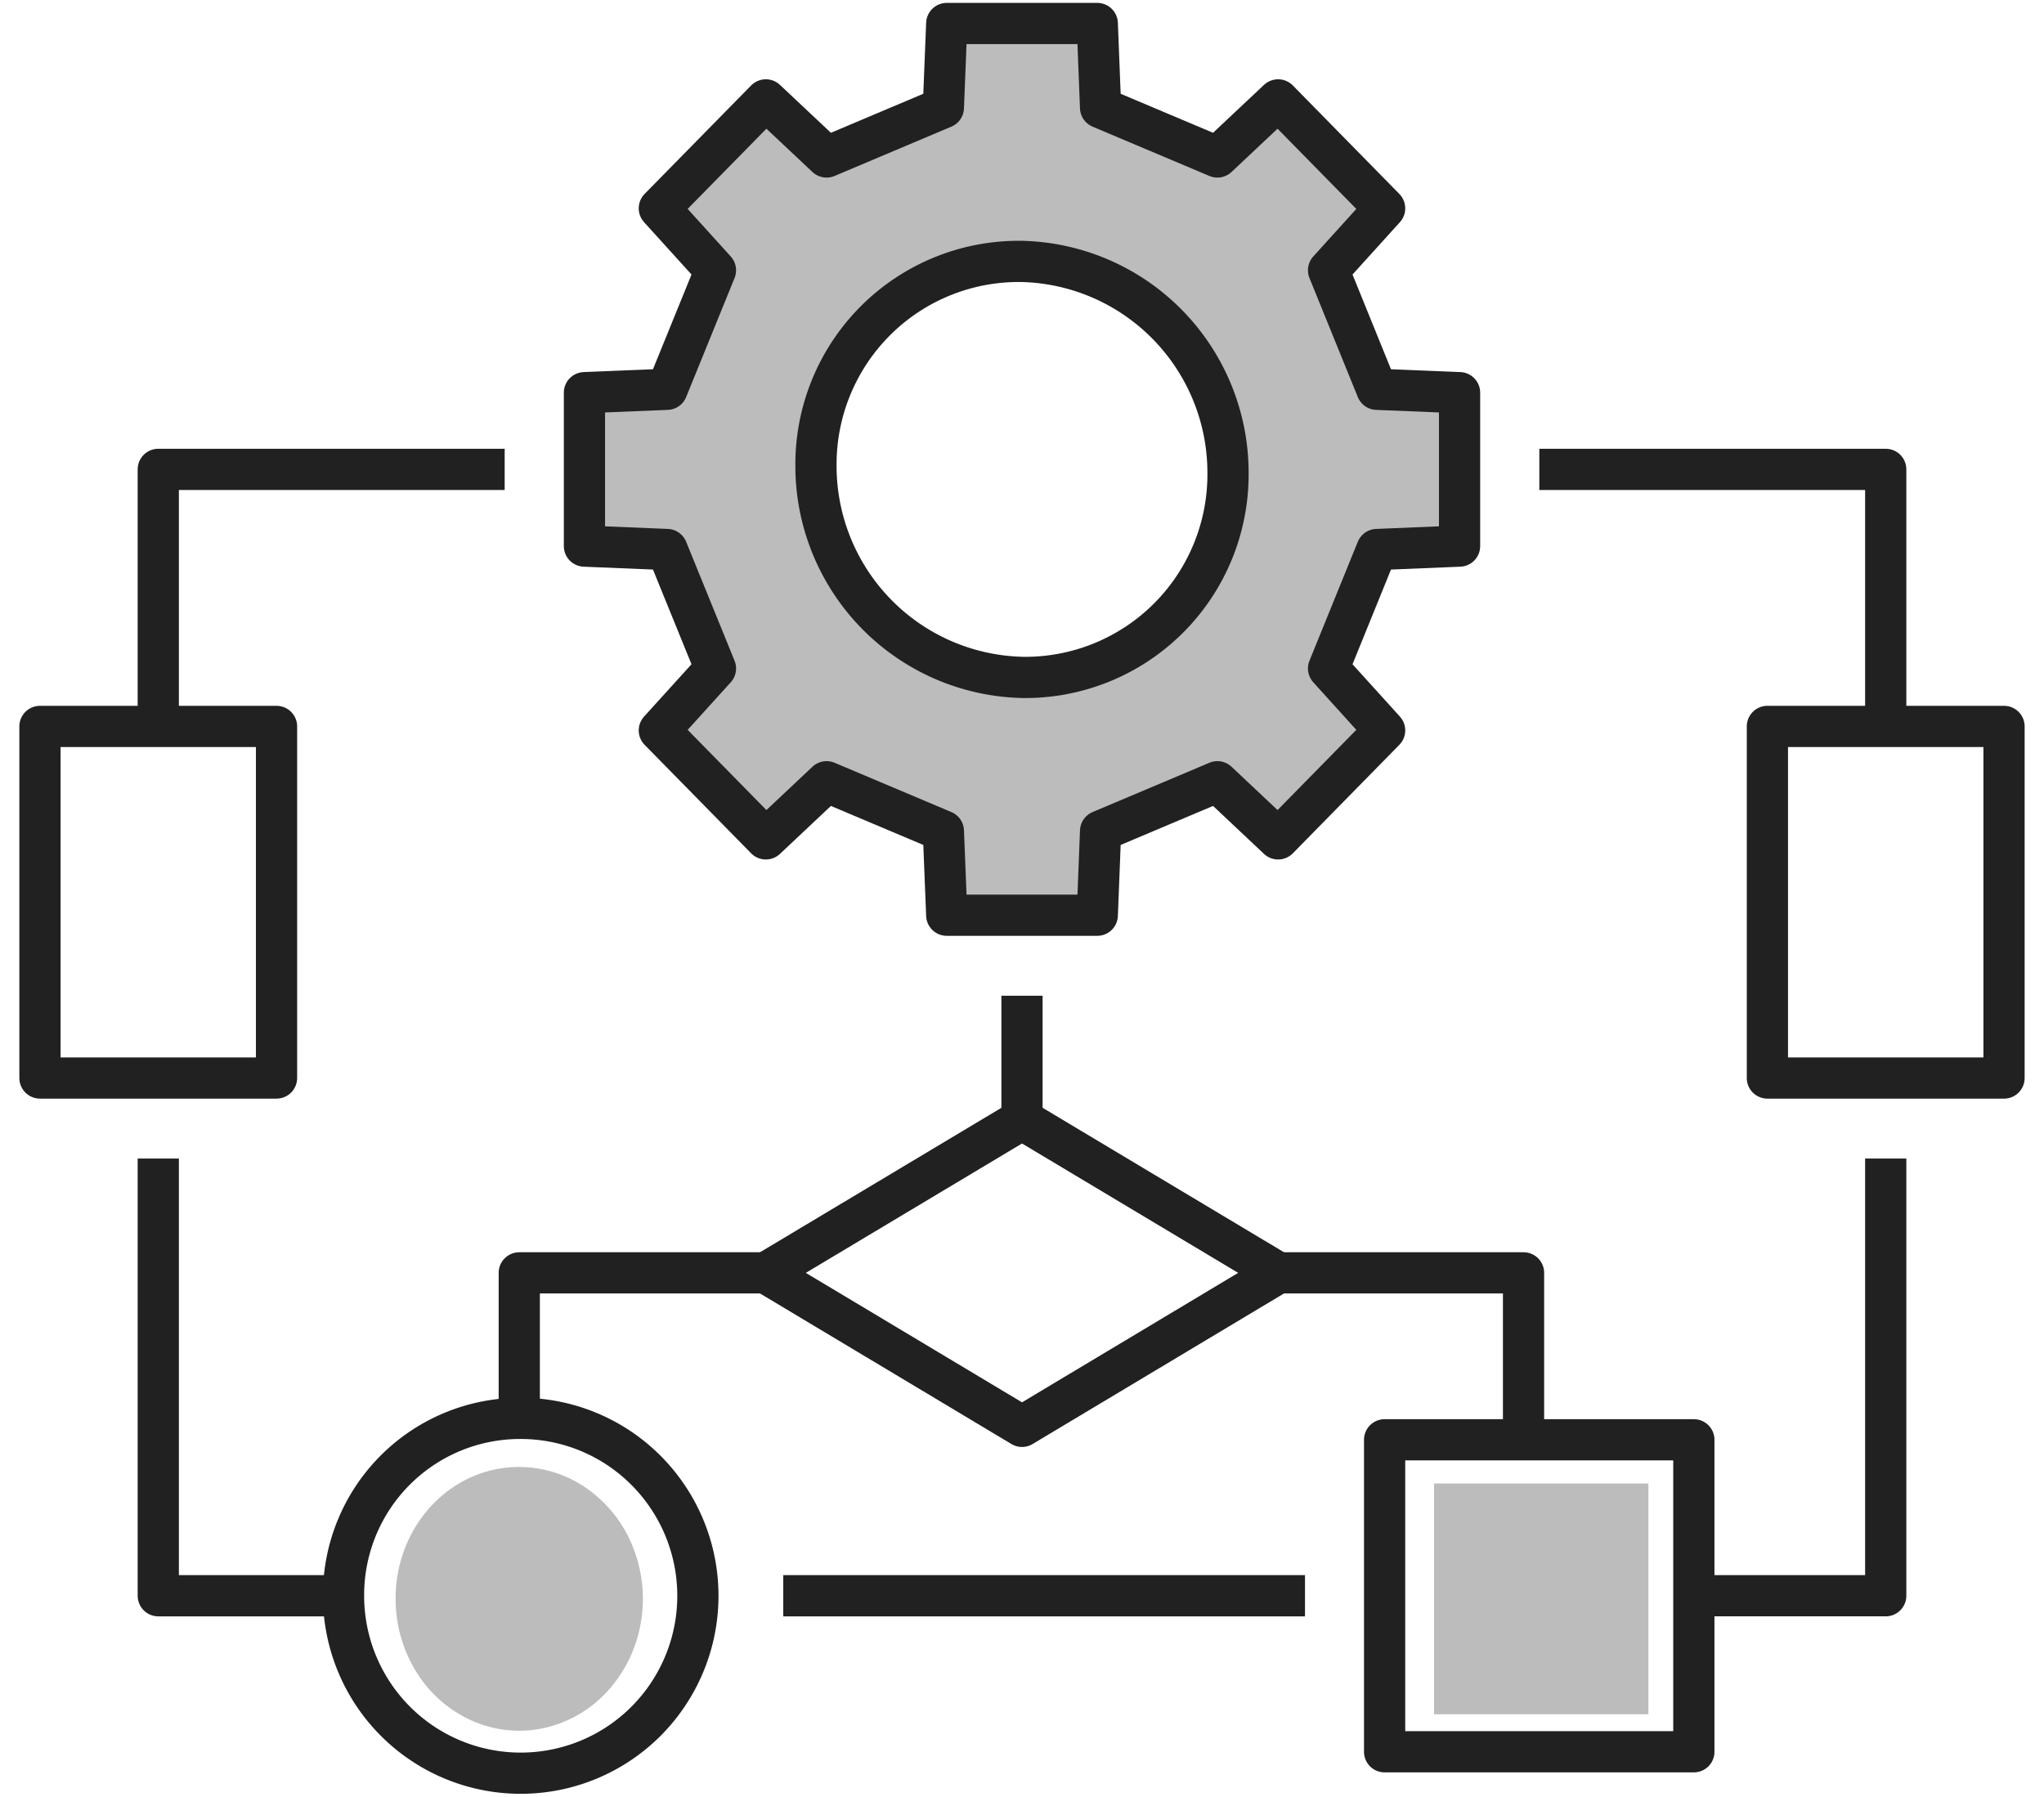
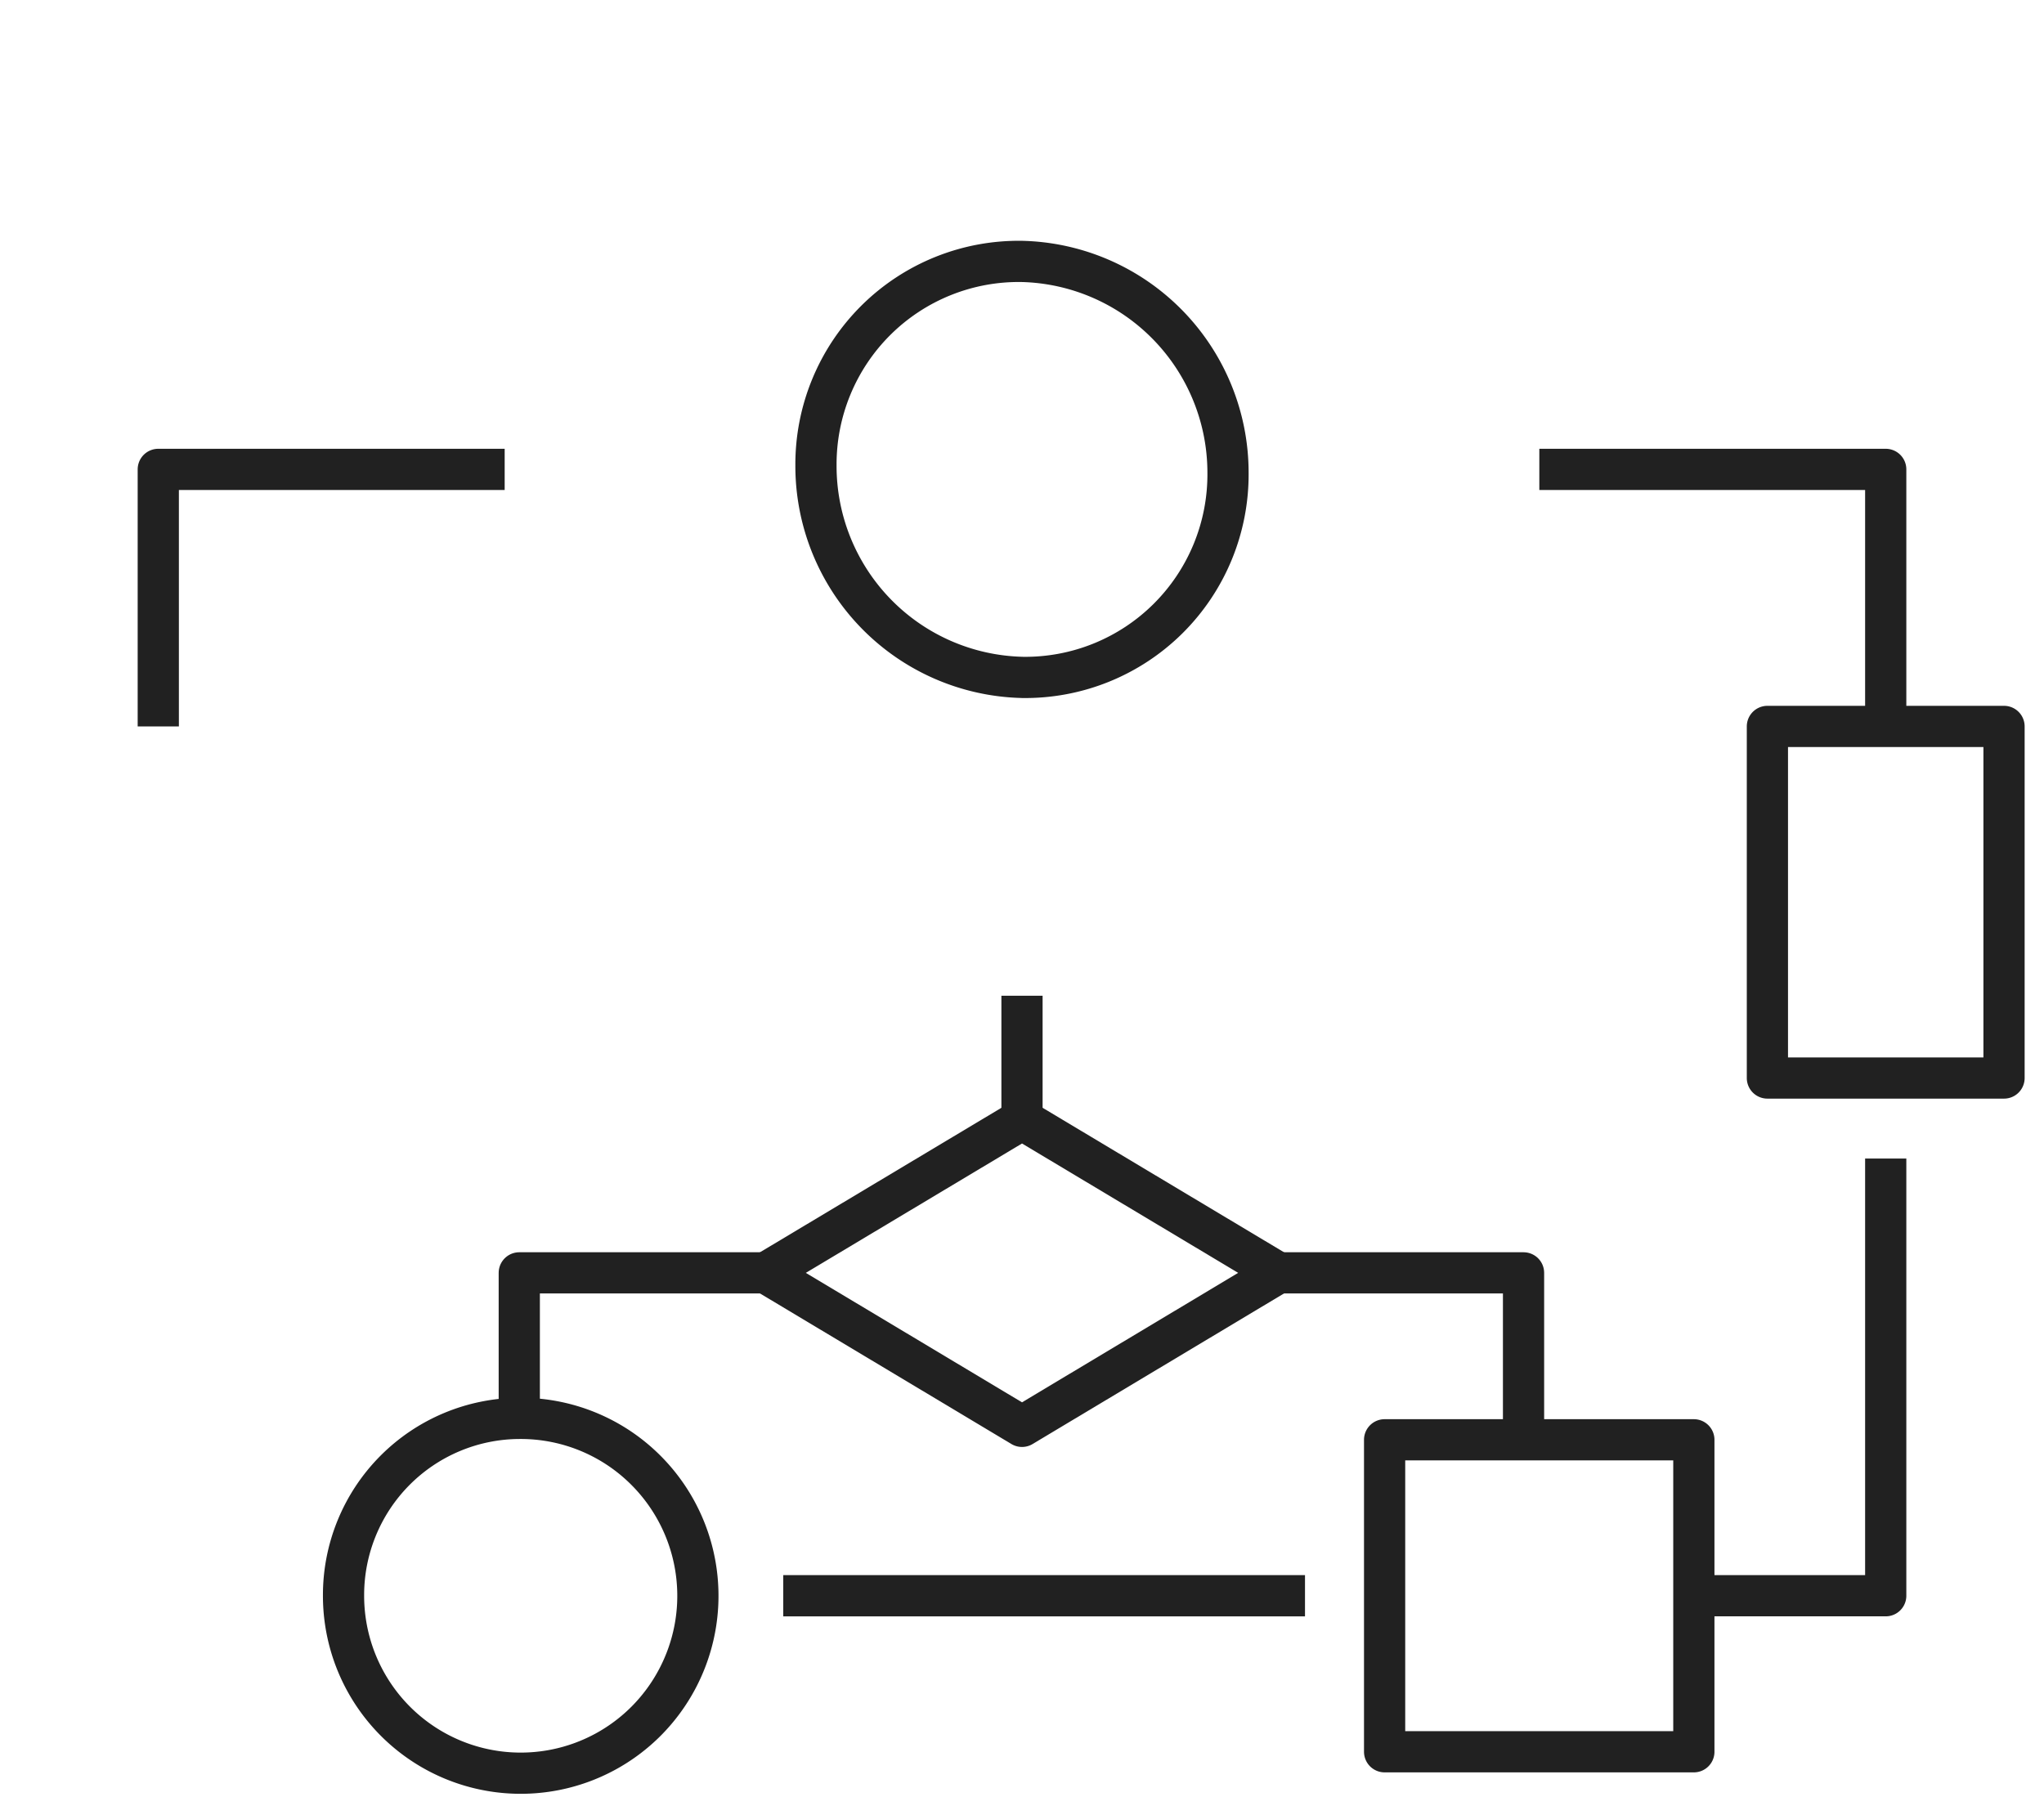
<svg xmlns="http://www.w3.org/2000/svg" width="124" height="109" viewBox="0 0 124 109" fill="none">
-   <path d="M100 96.999V104H87V90h13v6.999zM88.545 23.822v9.326l-5.015.207-2.947 7.2 3.395 3.74-6.451 6.586-3.674-3.454-7.086 2.992-.2 5.1h-9.134l-.2-5.1-7.086-2.992-3.688 3.47-6.451-6.584 3.395-3.74-2.933-7.218-5.012-.207v-9.326l5.012-.204 2.933-7.22-3.395-3.757 6.451-6.582 3.688 3.467 7.086-2.991.2-5.1h9.134l.2 5.1 7.086 2.991 3.674-3.467 6.451 6.582-3.395 3.756 2.947 7.232 5.015.193zm-14.047 4.865a12.836 12.836 0 0 0-3.64-8.96 12.804 12.804 0 0 0-8.855-3.867 12.28 12.28 0 0 0-8.86 3.564 12.31 12.31 0 0 0-3.642 8.838 12.84 12.84 0 0 0 3.641 8.966 12.806 12.806 0 0 0 8.861 3.868 12.283 12.283 0 0 0 8.858-3.57 12.314 12.314 0 0 0 3.637-8.839zM31.438 89a7.165 7.165 0 0 1 4.184 1.317 7.903 7.903 0 0 1 2.79 3.577 8.495 8.495 0 0 1 .451 4.627 8.183 8.183 0 0 1-2.039 4.113 7.37 7.37 0 0 1-3.84 2.208 7.07 7.07 0 0 1-4.341-.445 7.628 7.628 0 0 1-3.376-2.947A8.386 8.386 0 0 1 24 96.998c-.008-2.113.772-4.142 2.167-5.642 1.395-1.5 3.29-2.347 5.271-2.356z" fill="#212121" fill-opacity=".3" />
-   <path d="m83.53 23.618 5.015.204v9.309l-5.015.207-2.933 7.218 3.402 3.757-6.461 6.581-3.684-3.467-7.087 2.992-.2 5.106h-9.133l-.204-5.106-7.086-2.992-3.684 3.467-6.462-6.581 3.406-3.757-2.937-7.218-5.012-.207v-9.309l5.012-.204 2.937-7.22-3.406-3.758L46.46 6.06l3.684 3.464 7.086-2.992.204-5.106h9.133l.2 5.106 7.087 2.992 3.684-3.464 6.461 6.581-3.402 3.757 2.933 7.221z" stroke="#212121" stroke-width="2.5" stroke-linejoin="round" />
  <path d="M62.003 41.096a12.807 12.807 0 0 1-8.86-3.868 12.84 12.84 0 0 1-3.642-8.966 12.326 12.326 0 0 1 3.641-8.838 12.293 12.293 0 0 1 8.861-3.564c3.343.083 6.52 1.47 8.855 3.867a12.836 12.836 0 0 1 3.64 8.96 12.326 12.326 0 0 1-3.637 8.84 12.296 12.296 0 0 1-8.858 3.57zM102.758 106.276h-18.76V87.35h18.76V106.276zM77.548 77.222l-15.547 9.312-15.548-9.312 15.548-9.305 15.547 9.305z" stroke="#212121" stroke-width="2.5" stroke-linejoin="round" />
  <path d="M77.547 77.222h14.879v9.866M46.452 77.222h-14.95v9.288M79.168 96.811H47.516" stroke="#212121" stroke-width="2.5" stroke-linejoin="round" />
  <path d="M31.502 86.051a10.74 10.74 0 0 1 5.997 1.771 10.777 10.777 0 0 1 1.723 16.573 10.745 10.745 0 0 1-11.727 2.371 10.746 10.746 0 0 1-4.838-3.965 10.772 10.772 0 0 1-1.816-5.99 10.727 10.727 0 0 1 3.105-7.59c2-2.018 4.718-3.158 7.556-3.17zM62 60.41V67.937M93.384 28.477h21.014V44.07M114.398 70.287V96.81h-11.384M121.575 65.401H107.22v-21.33h14.355v21.33zM103.006 96.811h-.248M9.602 44.071V28.477h21.014" stroke="#212121" stroke-width="2.5" stroke-linejoin="round" />
-   <path d="M20.844 96.811H9.602V70.287M2.424 65.401h14.352v-21.33H2.424v21.33z" stroke="#212121" stroke-width="2.5" stroke-linejoin="round" />
</svg>